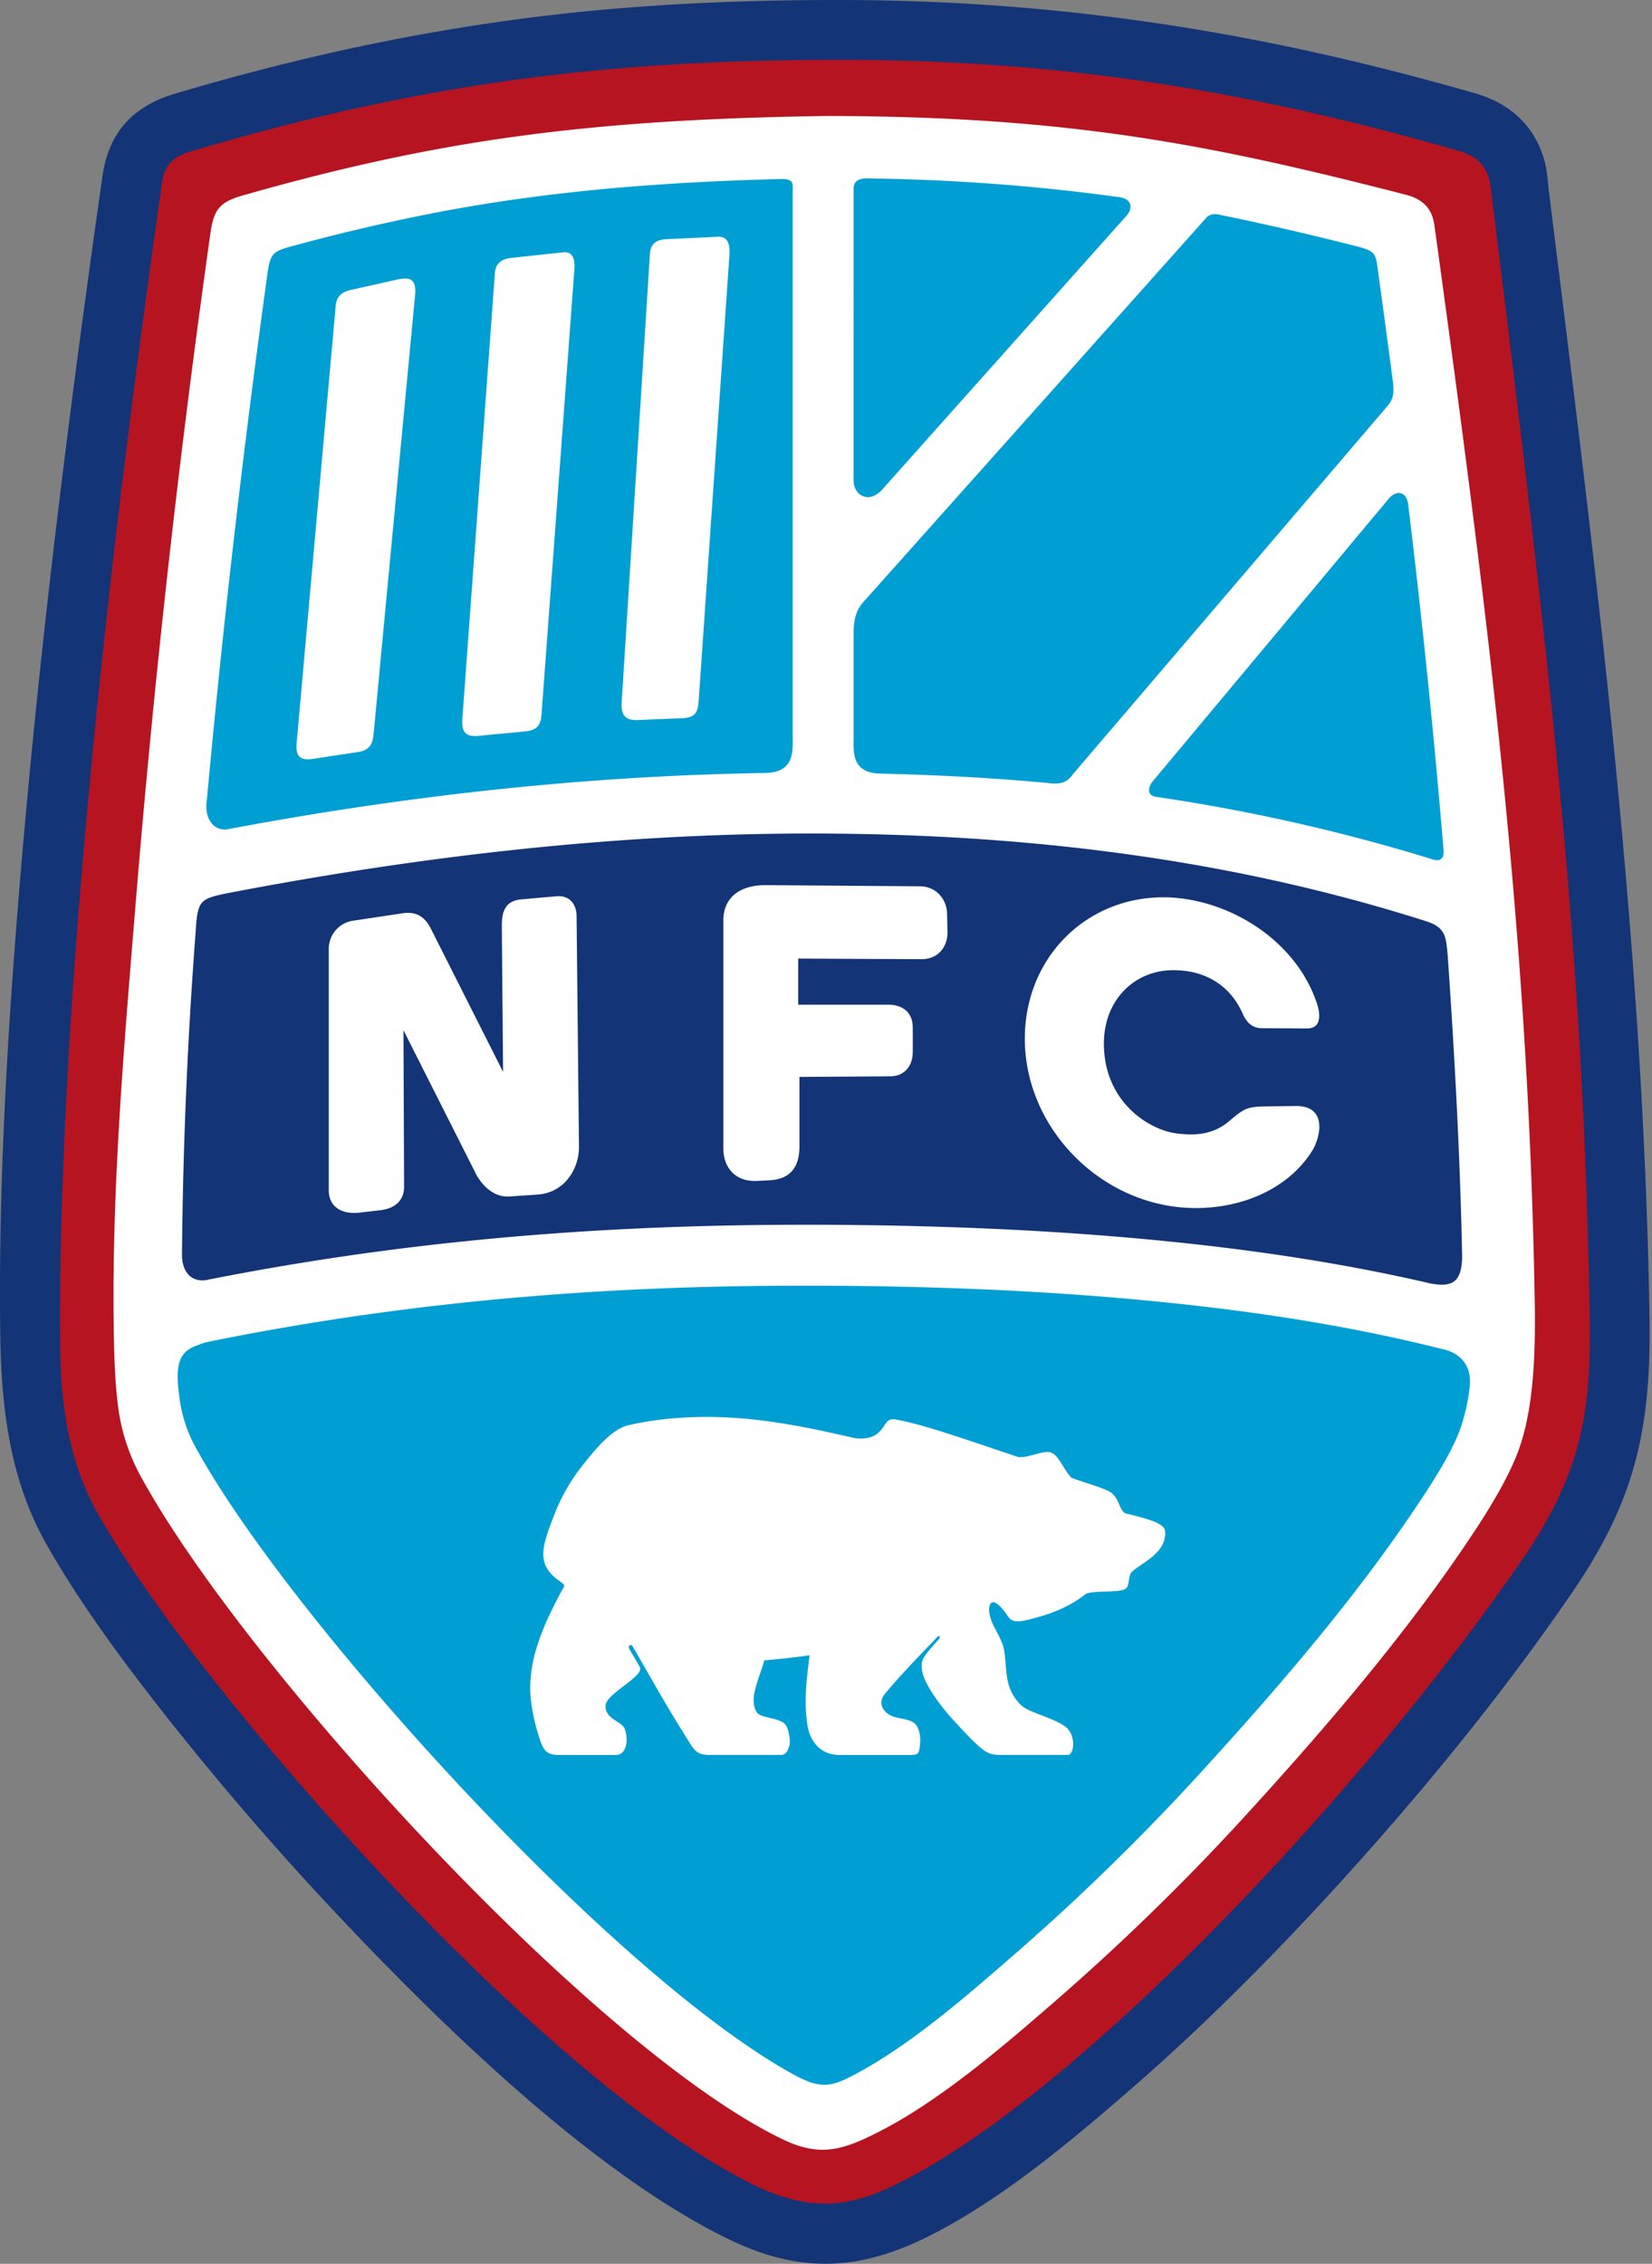
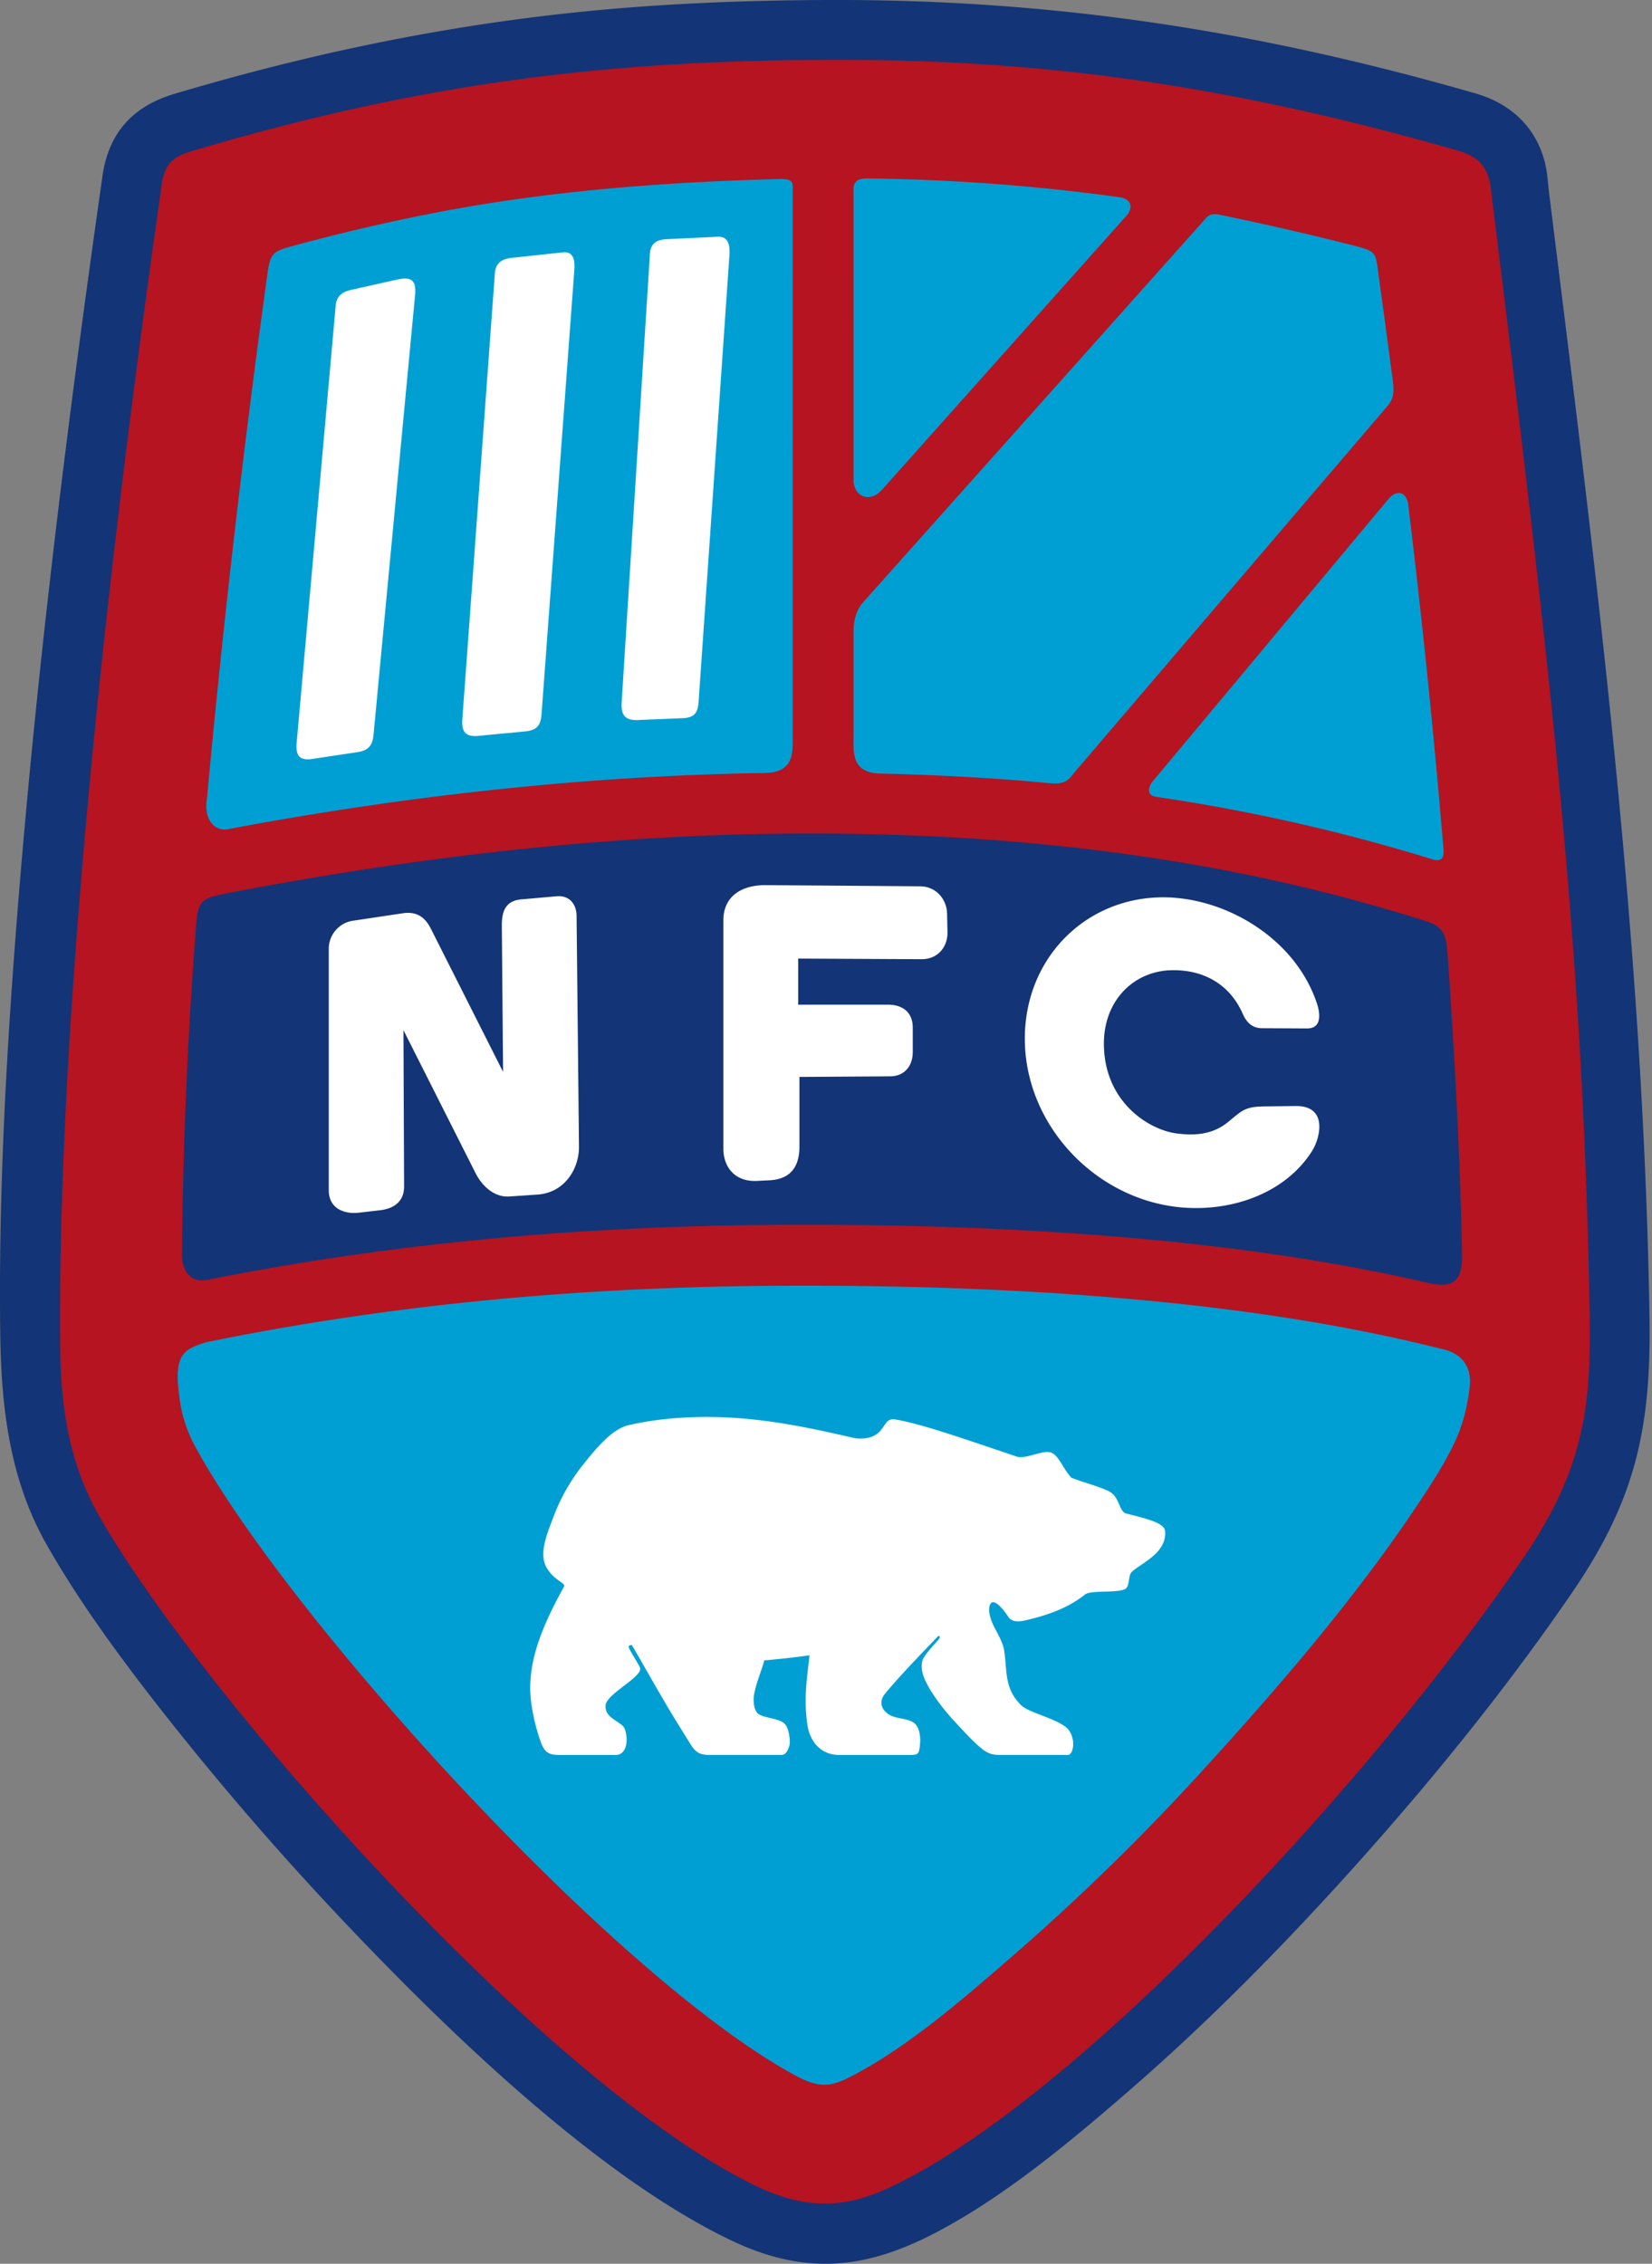
<svg xmlns="http://www.w3.org/2000/svg" width="365" height="500" fill="none">
  <rect width="100%" height="100%" fill="#808080" stroke="none" />
  <path fill="#133476" fill-rule="evenodd" d="M22.64 38.89c1.37-9.6 6.74-15.43 15.87-18.15 33.61-10 66.83-16.56 101.81-19.18C154.41.5 168.52.06 182.65 0c50.05-.21 95.24 6.78 143.4 20.65 7.7 2.22 13.32 7.4 15.29 15.27.56 2.29.63 4.23.9 6.51 10.3 82.82 20.82 164.56 22.2 248.1.4 24.4-2.83 40.36-16.97 61.04-15.5 22.67-33.41 44.5-51.91 64.8-14.38 15.76-29.6 31.07-45.72 45.07-13.21 11.47-28.35 24.17-43.98 32.14-15.24 7.77-28.42 8.86-44.42 1.2-28.86-13.82-61.03-44.78-83.08-67.86a669.28 669.28 0 0 1-40.4-46.27c-9.81-12.38-20-25.94-27.77-39.7C2.14 326.7.29 310.9.06 294.86c-.44-32.08 1.46-64.58 4.05-96.55C8.44 145.04 15.1 91.79 22.64 38.89Z" clip-rule="evenodd" />
  <path fill="#B61420" fill-rule="evenodd" d="M35.72 40.76c.67-4.74 2.7-6.2 6.56-7.36 52.68-15.67 93.67-19.98 140.42-20.18 43.54-.2 85.44 4.5 139.69 20.13 6.87 1.97 6.82 6.82 7.3 10.71 13.06 105.2 20.25 167.38 21.54 246.7.33 19.95-1.35 33.9-14.66 53.35-33.73 49.32-96.17 116.75-137.26 137.7-9.5 4.85-18.58 7.56-32.16 1.06C120.67 460.62 44 373.93 21.7 334.46c-7.64-13.52-8.33-27.86-8.42-38.12-.36-44.09 3.84-125.13 22.45-255.57Z" clip-rule="evenodd" />
-   <path fill="#fff" fill-rule="evenodd" d="M310.71 43.04c-43.4-11.17-74.57-17.34-127.95-17.42-53.5.73-86.76 5.52-128.83 17.46-5.28 1.5-6.66 2.97-7.43 8.4a2545.49 2545.49 0 0 0-16.58 148.67c-2.53 31.13-5.22 61.72-4.79 92.97.08 5.98.26 13.46 1.23 19.38a43.74 43.74 0 0 0 5.23 14.46c23 41.56 99.64 125.58 141.44 145.6 8.32 3.98 13.4 2.24 21.22-1.75 13.63-6.94 27.75-19.14 39.26-29.14a511.55 511.55 0 0 0 43-42.12c17.67-19.38 35.88-40.76 50.2-62.76 3.43-5.28 6.42-10.5 8.35-15.28 3.51-8.68 4.26-20.56 4.04-33.58-1.34-81.28-10.25-151.55-22.06-237.35-.27-1.96-.56-6.05-6.33-7.54Z" clip-rule="evenodd" />
  <path fill="#009FD3" fill-rule="evenodd" d="M39.39 306.48c.13 1.29.29 2.56.5 3.8a30.6 30.6 0 0 0 3.7 10.05c20.7 37.44 91.5 115.84 131.82 137.91 6.46 3.53 8.74 2.57 15-.9 12-6.67 23.95-17.19 34.11-26.01a502.92 502.92 0 0 0 41.85-41.01c17.4-19.09 34.74-39.32 48.84-61 2.61-4.02 5.34-8.48 7.14-12.94a41.07 41.07 0 0 0 2.35-9.98c.5-4-1.2-7.48-6.4-8.52-22.53-5.66-45.95-8.96-68.94-11-23.15-2.06-46.44-2.86-69.68-2.91-3.55 0-7.1 0-10.65.04-41.98.4-82.7 4.12-123.62 12.48-3.8 1.32-6.83 1.92-6.02 9.99Z" clip-rule="evenodd" />
-   <path fill="#133476" fill-rule="evenodd" d="M43.28 205.13a1057.1 1057.1 0 0 0-3.07 71.93c-.06 3.35 1.7 6.53 5.95 5.55 40.6-8.04 81.08-11.65 122.74-12.05 3.6-.04 7.21-.05 10.82-.05 23.62.06 47.3.87 70.84 2.96 21.78 1.94 43.9 4.98 65.36 9.98 4.85.94 7.02-.15 7.13-5.77-.43-22.24-1.65-44.38-3.18-66.53-.38-4.12-.38-6.25-4.68-7.65-43.8-13.96-88.96-19.3-134.95-19.4-43.8-.09-87.16 4.96-130.07 13.19-5.73 1.22-6.48 1.45-6.9 7.84Z" clip-rule="evenodd" />
+   <path fill="#133476" fill-rule="evenodd" d="M43.28 205.13a1057.1 1057.1 0 0 0-3.07 71.93c-.06 3.35 1.7 6.53 5.95 5.55 40.6-8.04 81.08-11.65 122.74-12.05 3.6-.04 7.21-.05 10.82-.05 23.62.06 47.3.87 70.84 2.96 21.78 1.94 43.9 4.98 65.36 9.98 4.85.94 7.02-.15 7.13-5.77-.43-22.24-1.65-44.38-3.18-66.53-.38-4.12-.38-6.25-4.68-7.65-43.8-13.96-88.96-19.3-134.95-19.4-43.8-.09-87.16 4.96-130.07 13.19-5.73 1.22-6.48 1.45-6.9 7.84" clip-rule="evenodd" />
  <path fill="#009FD3" fill-rule="evenodd" d="M247.47 43.57a445.91 445.91 0 0 0-55.88-4.16c-3.16-.05-3 1.86-3 2.7V106c0 3.58 3.49 5.3 6.32 2.14l54.05-60.57c.95-1.07 1.69-3.4-1.49-4ZM255.39 175.99a408.68 408.68 0 0 1 60.84 13.73c2.5.9 2.85-.6 2.7-2.17a2022.15 2022.15 0 0 0-7.82-76.3c-.5-2.95-2.78-2.93-4.34-1.03l-52.2 62.5c-.39.44-1.72 2.83.82 3.27ZM194.44 170.85c12.78.33 25.5.96 38.13 2.2 2.65.13 3.6-.84 4.47-2.03l69.35-81.15c1.02-1.2 1.79-2.26 1.37-5.52-1.04-7.96-2.1-15.83-3.2-23.8-.66-4.83-.38-5.04-5.65-6.36a649.27 649.27 0 0 0-29.46-6.76c-2.16-.44-2.7.42-3.31 1.1L190.73 133c-2.3 2.57-2.14 5.8-2.14 8.02v21.6c0 3.49-.5 8.07 5.85 8.24ZM172.36 39.54c-25.07.65-49.83 2.49-74.6 7.14a434.7 434.7 0 0 0-33.44 7.75c-4.06 1.1-4.63 1.66-5.23 6.03-5.32 38.54-9.8 77.2-13.36 115.95-.8 4.72 1.83 7.5 5.06 6.65 39.04-7.32 78.43-11.7 118.19-12.33 6.57-.1 6.19-4.64 6.16-8.4V42.52c0-1.83.45-3.07-2.78-2.98Z" clip-rule="evenodd" />
  <path fill="#fff" fill-rule="evenodd" d="M124.63 350.4c-4.42 8.03-8.25 16.45-7.35 24.88.33 3.1 1.12 6.4 2.15 9.34.83 2.37 1.77 3 4.1 3h12.52c2.39 0 2.87-3.27 1.98-5.76-.6-1.66-4.54-2.25-4.22-5.25.27-2.61 8.64-6.43 7.55-8.4-1.22-2.22-2.08-3.48-2.37-4.17-.25-.6.23-.7.6-.7 1.87 3.06 6.13 10.83 9.87 16.9l3.16 5.1c1.02 1.66 2.08 2.27 3.93 2.27h16.1c.62 0 1.32-.38 1.78-2.15.22-.89-.08-3.87-1.13-4.8-1.25-1.1-4.04-1.15-5.55-1.98-1.16-.63-1.34-2.8-1.2-3.97.32-2.64 1.95-6.28 2.3-7.98 3.18-.27 7.83-.78 10-1.13-.35 3.86-1.38 8.94-.48 15.22.59 4.17 3.23 6.8 7.07 6.8h15.6c2 0 2.05-.35 2.24-2.54.15-1.64-.19-3.54-1.18-4.41-1.16-1.02-3.33-1.02-4.77-1.55-2.4-.88-3.38-3.06-1.86-4.93 3.59-4.4 9.5-10.38 11.83-12.85.28 0 .58.19.12.74-.79.92-2.21 2.33-3.29 3.99-.73 1.14-.54 2.86-.07 4.18.9 2.57 3.74 6.6 6.64 9.73 1.98 2.15 4.03 4.38 5.68 5.8 1.63 1.4 2.53 1.83 4.55 1.83h15.17c1.37-.52 1.55-4.54-.7-6.22-2.85-2.11-8.2-3.13-9.86-4.82-3.71-3.75-2.97-7.48-3.68-12.04-.3-1.93-1.66-4.07-2.38-5.56-.64-1.31-1.22-3.2-.78-4.44.53-1.54 2.24-.2 4.1 2.61.93 1.4 2.98.94 4.14.66 2.94-.72 8.3-2.04 12.82-5.64 1.3-1.03 7.67-.2 9.03-1.32.76-.63.56-2.87 1.14-3.5 1.51-1.67 6.38-3.57 7.34-7.3.18-.68.35-2.01-.15-2.63-1.1-1.35-4.4-2.14-8.53-3.18-1.49-.92-1.27-3.79-3.76-4.94-2.42-1.12-5.31-1.81-8.13-2.91-1.9-2.12-2.62-4.64-4.32-5.49-1.7-.84-5.75 1.5-7.72.83-11.84-3.99-21.13-7.24-26.81-8.2-2.33-.39-2.15 1.81-4.19 3.27-1.22.87-3.38 1.19-5.19.77-8.73-2.02-17.04-3.76-25.94-4.38-8.36-.57-16.66-.02-23.61 1.59-3.32.76-6.46 4.19-9.74 8.3a42.05 42.05 0 0 0-6.73 11.54c-1.56 4.08-3.29 8.1-1.89 11.23a8.24 8.24 0 0 0 2.37 2.86c.82.66 1.96 1.24 1.7 1.7ZM161.16 56.4l-6.81 98.64c-.15 2.15-.75 3.46-3.44 3.58-3.07.14-6.84.27-9.9.41-3.01.14-3.83-1.18-3.65-4L143.6 56c.18-2.74 2.23-3.1 3.72-3.17l11.28-.54c2.7-.14 2.65 2.61 2.55 4.12ZM126.89 59.71l-7.24 98.04c-.16 2.15-.78 3.5-3.48 3.78-3.07.32-7.34.68-10.4 1-3.01.3-3.82-.96-3.61-3.78l7.18-98.41c.2-2.75 2.25-3.23 3.74-3.39l11.3-1.21c2.7-.3 2.62 2.46 2.5 3.97ZM91.7 65.27l-9.16 96.89c-.2 2.16-.83 3.55-3.52 3.96-3.08.47-6.85 1.02-9.92 1.5-3 .45-3.8-.77-3.55-3.61l8.62-96.5c.25-2.76 2.3-3.24 3.8-3.57l9.6-2.15c3.11-.7 4.48-.16 4.14 3.48ZM259.58 198.3c12.63.97 26.75 9.49 31.37 23.28.9 2.7.9 5.58-2.15 5.57l-9.97-.05c-2.2 0-3.44-1.34-4.24-3.16-2.56-5.84-7.8-9.73-15.58-9.65-8.33.09-15.11 6.52-15.11 16.2 0 12.82 9.88 19.08 16.12 19.86 3.44.43 7.7.5 11.44-2.63 3.19-2.66 3.8-3.3 8.11-3.35l6.72-.08c7.18-.07 5.4 7.07 3.63 9.89-6.2 9.84-18.77 13.75-30.06 12.38-18.43-2.23-33.43-18.46-33.43-37.15 0-18.7 14.82-32.53 33.15-31.12ZM72.64 209.79v53.1c0 3.99 3.33 5.35 6.73 4.95l4.66-.54c2.87-.34 5.26-1.83 5.25-5.24l-.14-34.53 15.96 31.64c1.11 2.21 3.71 5.34 7.43 5.1l6.19-.42c6.14-.4 9.25-5.84 9.2-10.59l-.53-51.04c-.02-2.27-1.4-4.52-4.4-4.26l-7.85.69c-4.25.37-4.29 3.91-4.26 6.46l.27 31.64-15.96-31.64c-1.4-2.78-3.36-3.82-6.22-3.39l-10.7 1.6a6.29 6.29 0 0 0-5.63 6.47ZM159.82 203.33v50.35c0 3.94 2.41 7.4 7.46 7.15l2.75-.14c4.8-.24 6.6-3.2 6.6-7.43v-15.4l20.08-.13c3.08-.02 4.96-2.25 4.96-5.37v-5.37c0-3.52-2.37-5.09-5.5-5.09h-19.81v-10.18l27.23.14c3.63.01 5.83-2.7 5.75-6.06l-.09-3.99c-.07-3.28-2.5-6.02-5.93-6.05l-34.12-.26c-4.98-.04-9.38 2.16-9.38 7.83Z" clip-rule="evenodd" />
</svg>